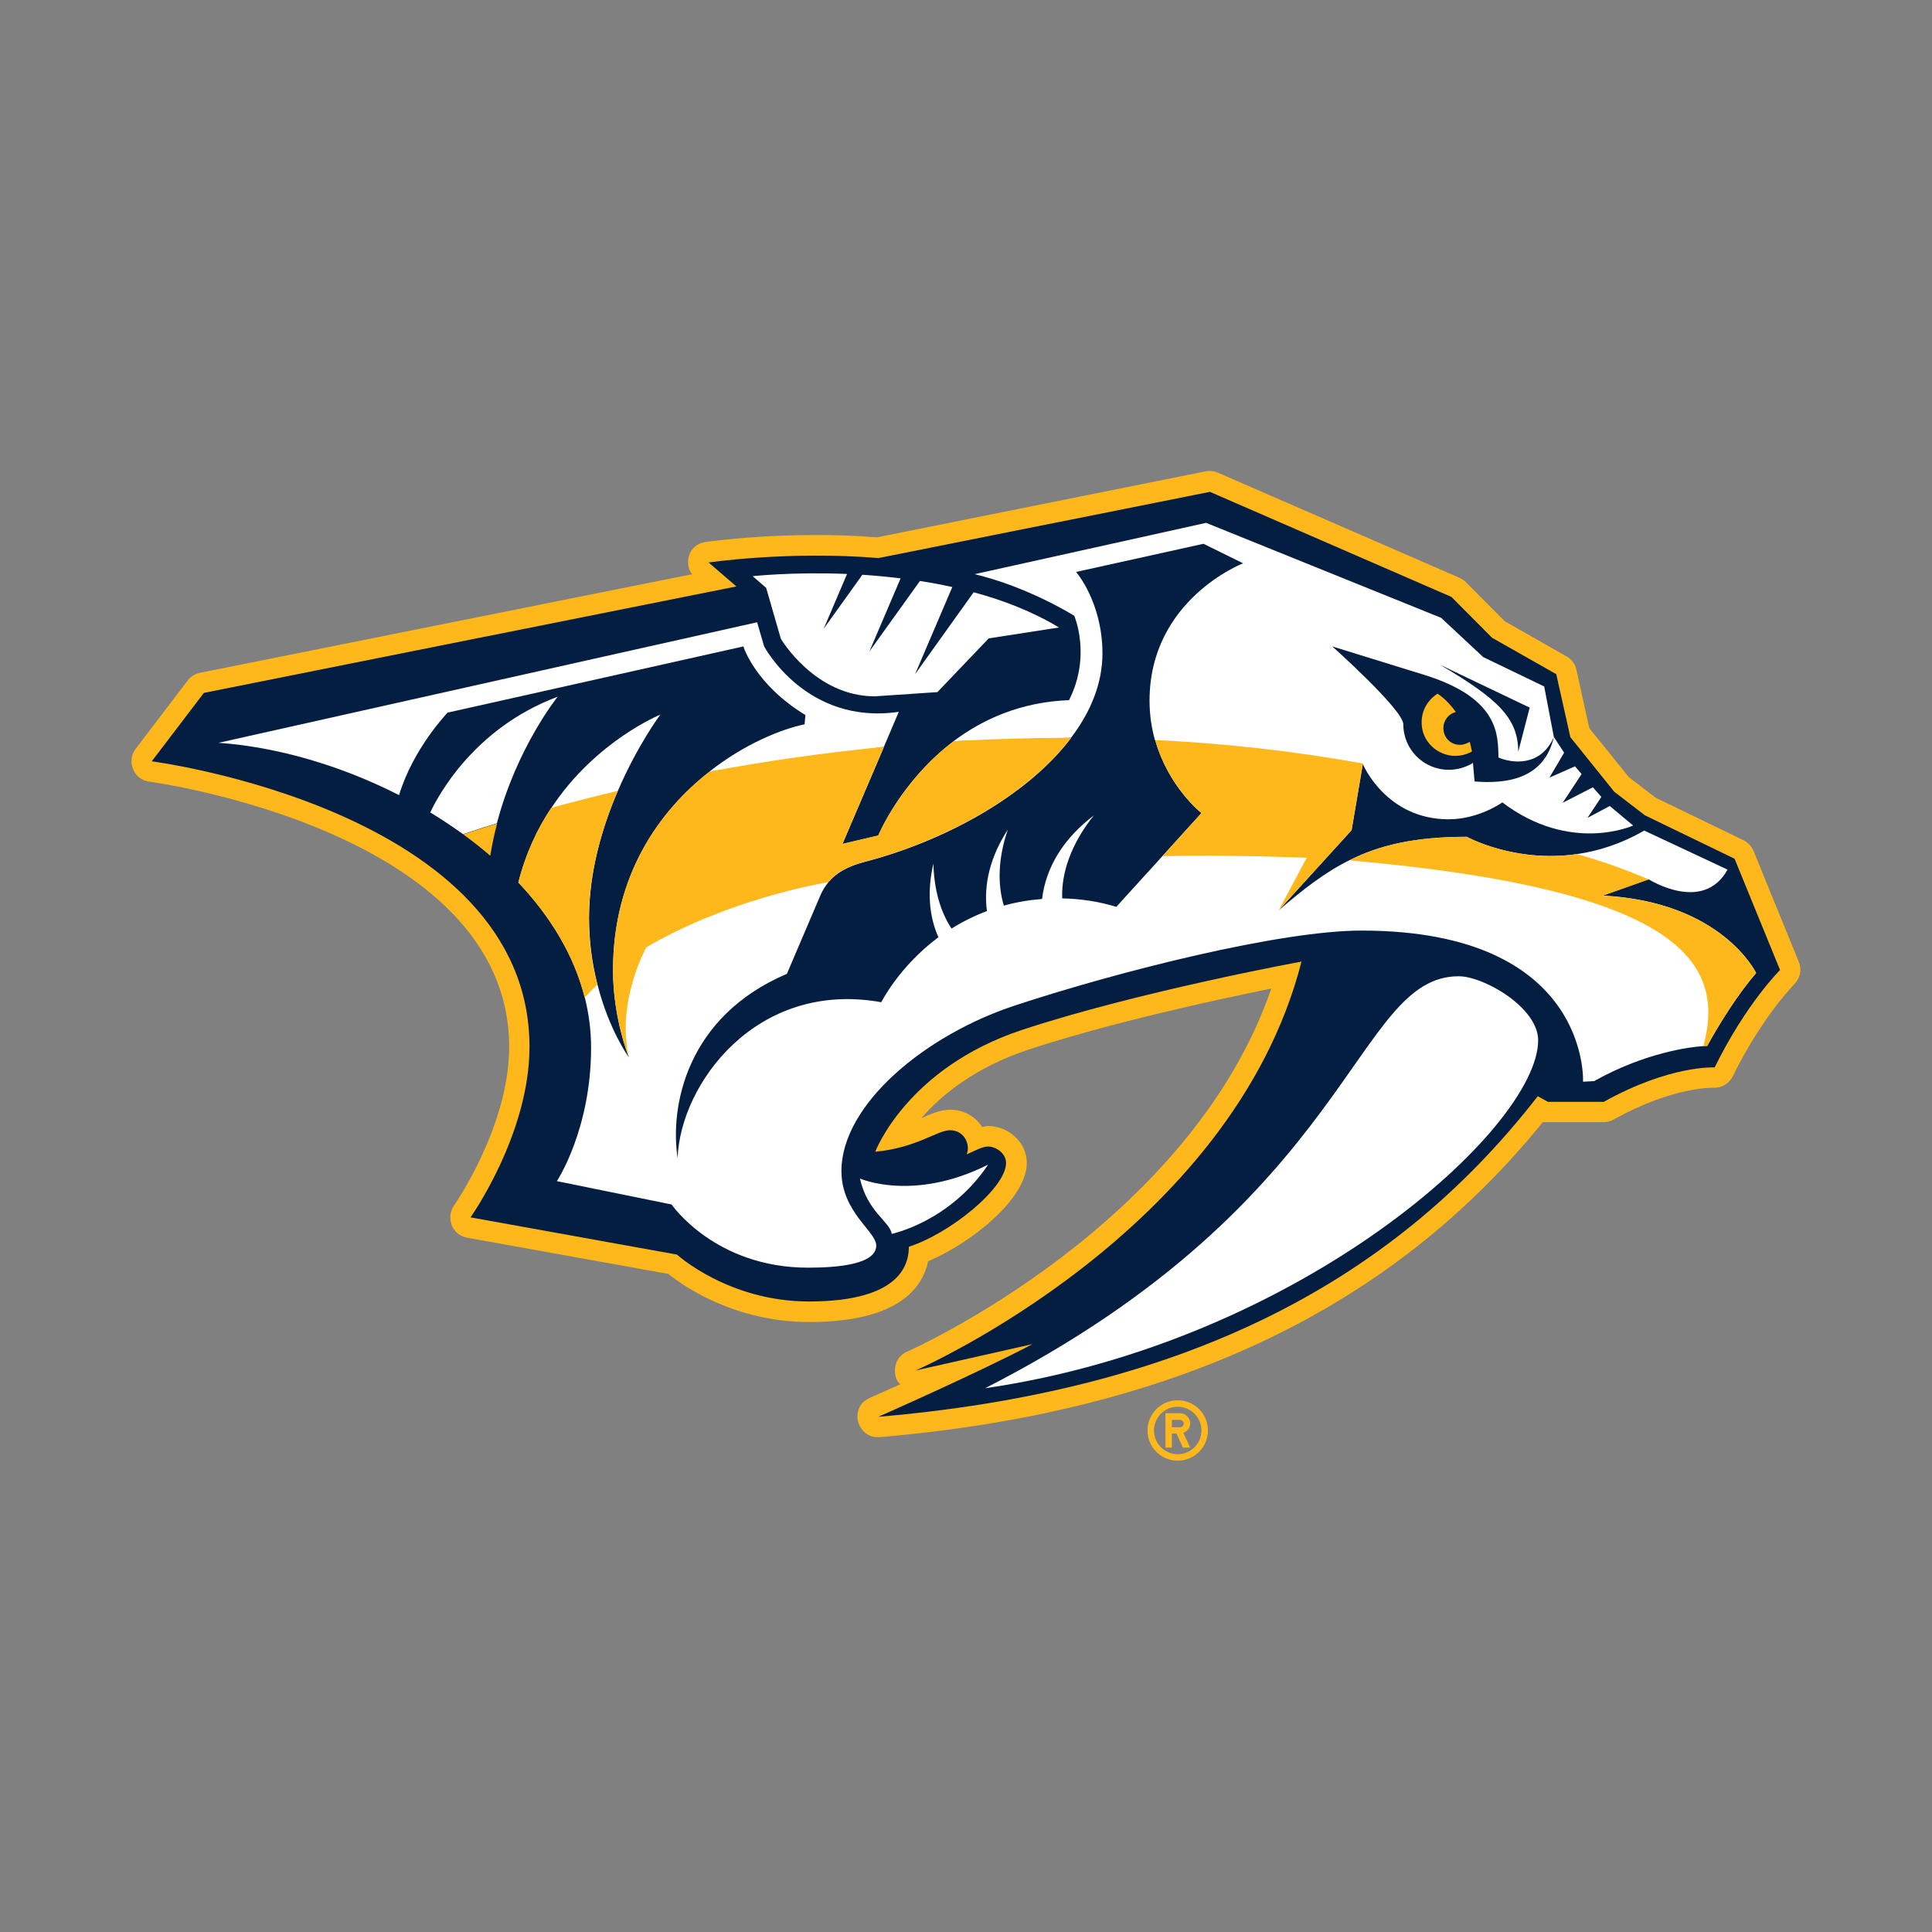
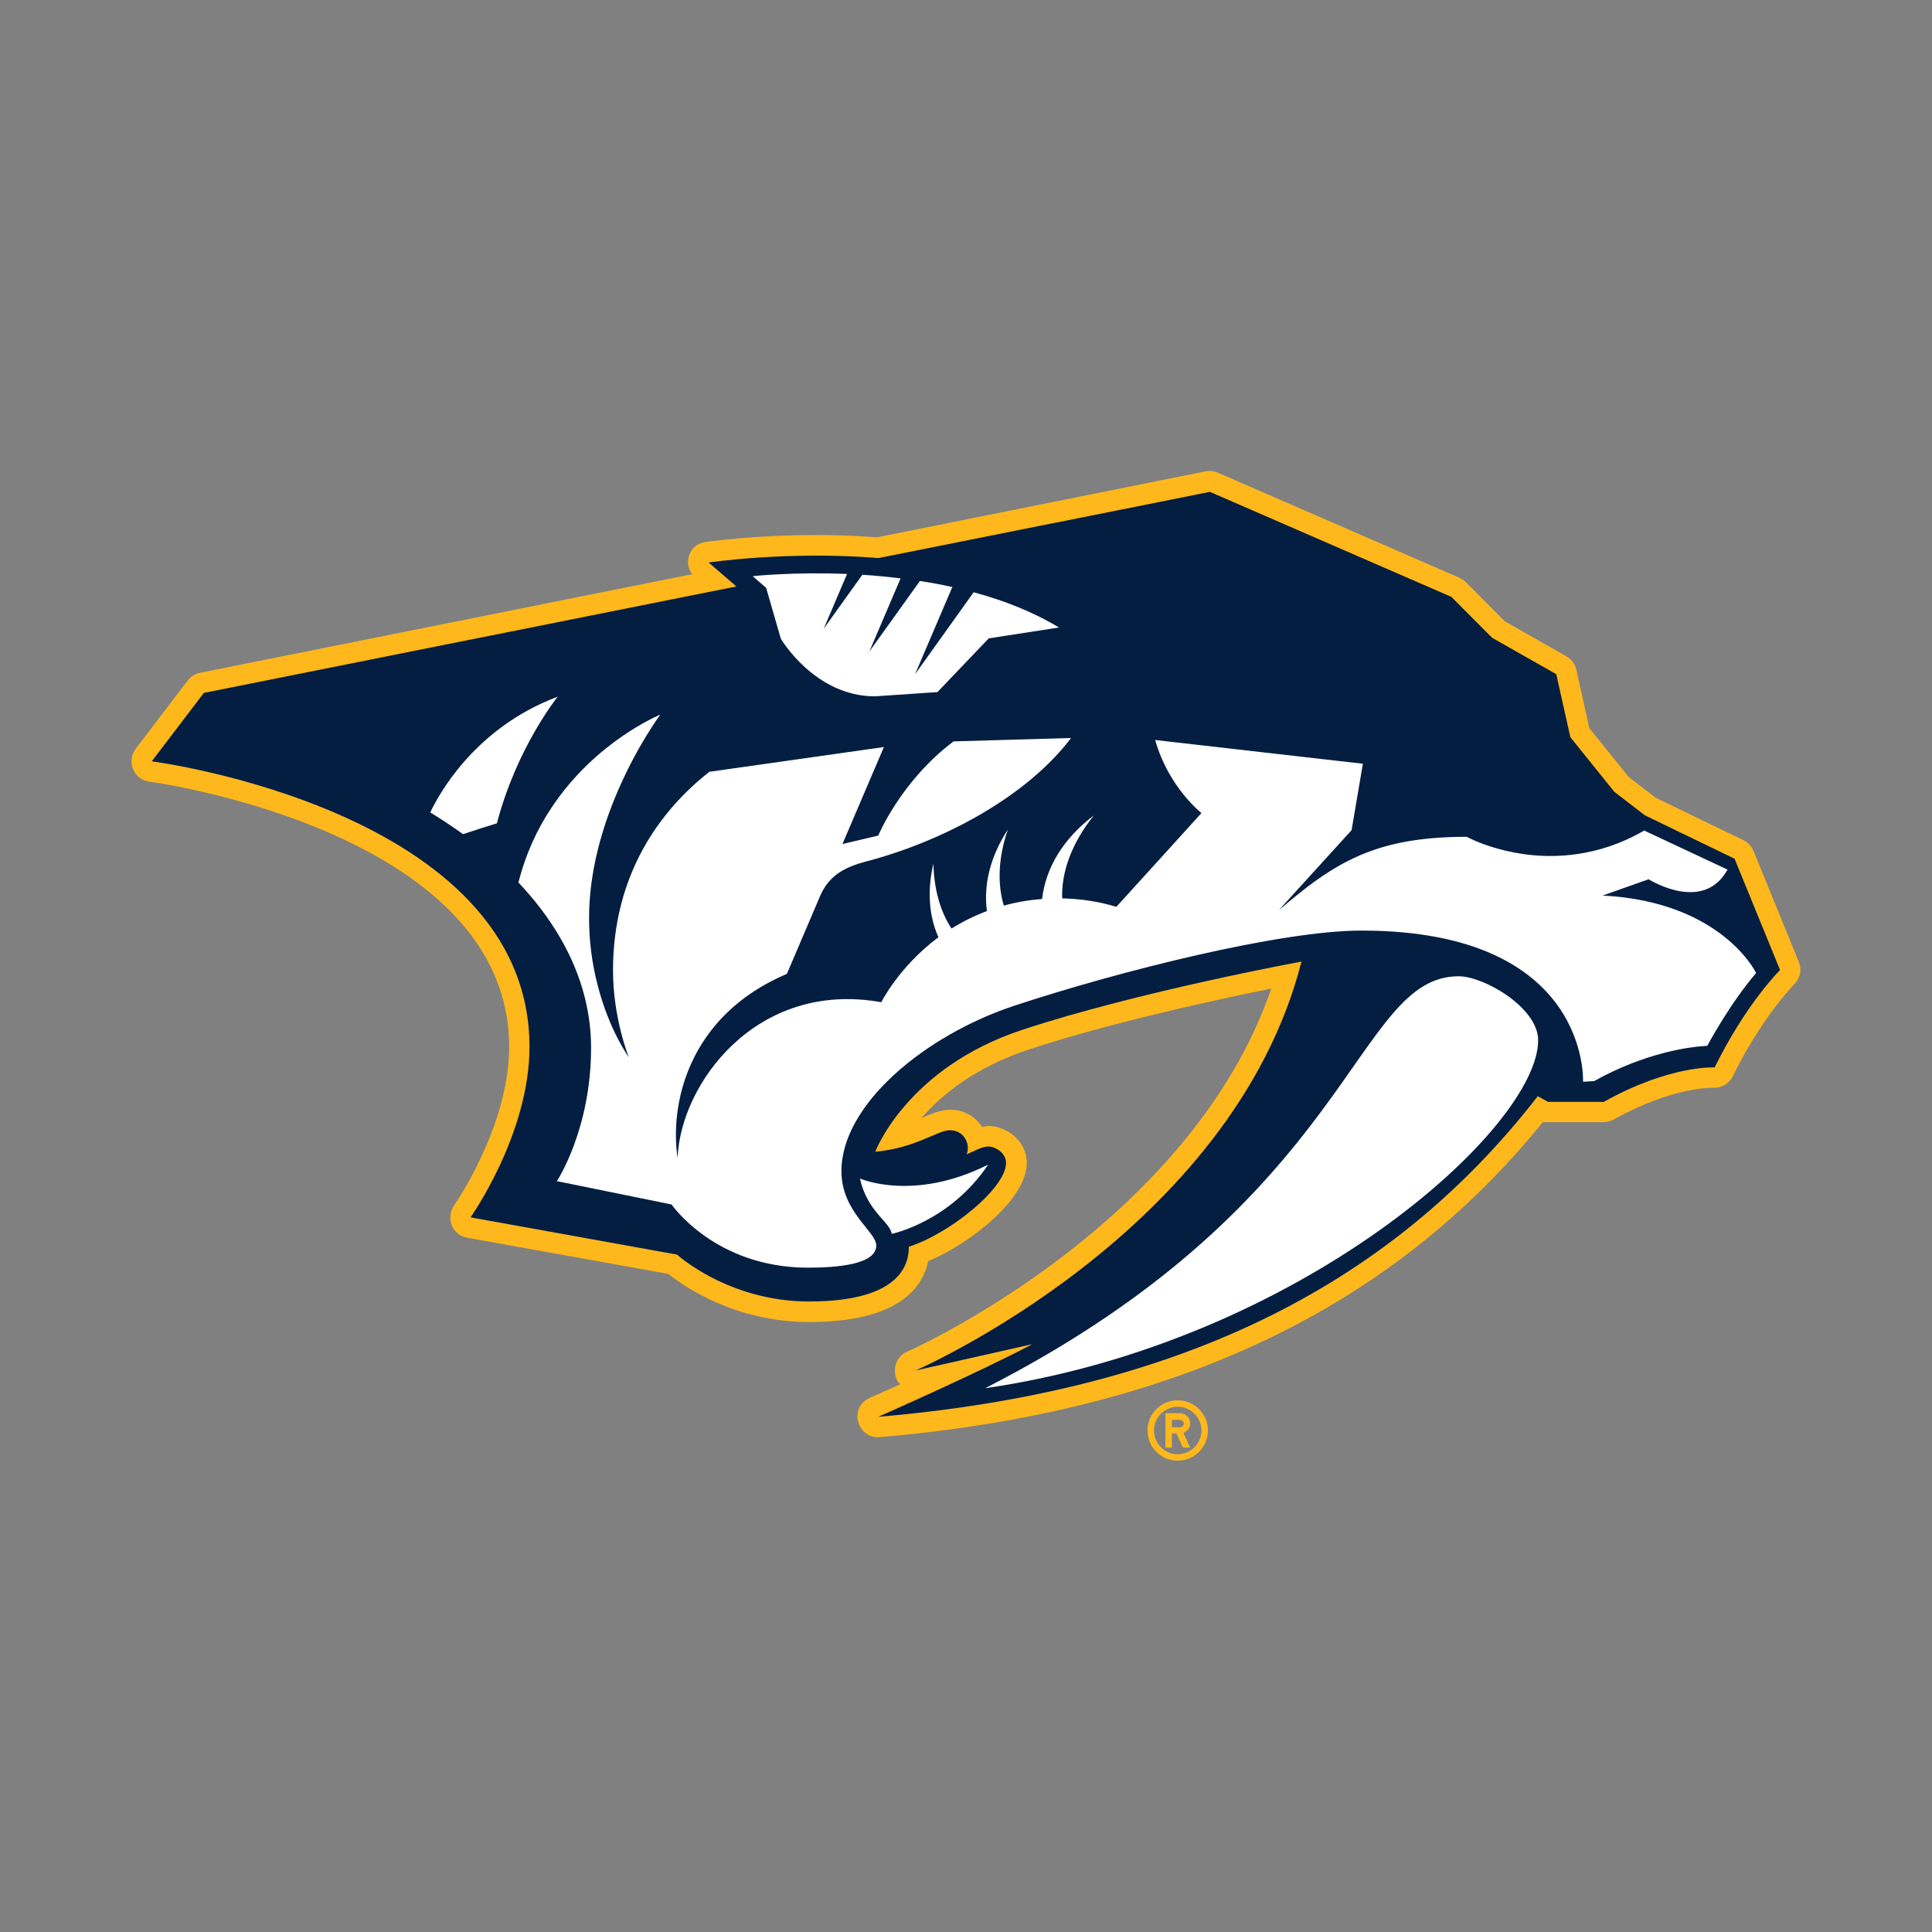
<svg xmlns="http://www.w3.org/2000/svg" xml:space="preserve" style="enable-background:new 0 0 960 960;" viewBox="0 0 960 960" height="960px" width="960px" y="0px" x="0px" id="Layer_1" version="1.1">
  <rect x="0" y="0" width="960" height="960" fill="#808080" stroke="none" />
  <style type="text/css">
	.st0{fill:#FFB81C;}
	.st1{fill:#041E42;}
	.st2{fill:#FFFFFF;}
</style>
  <path d="M585.2,695.8c-8.3,0-15,6.7-15,15c0,8.3,6.7,15,15,15s15-6.7,15-15C600.2,702.5,593.5,695.8,585.2,695.8  L585.2,695.8z M585.2,722.6c-6.5,0-11.8-5.3-11.8-11.8c0,0,0,0,0,0c0-6.5,5.3-11.8,11.8-11.8c6.5,0,11.8,5.3,11.8,11.8  C597,717.3,591.7,722.6,585.2,722.6z M591.4,707.3c0-1.3-0.5-2.6-1.5-3.6c-1-1-2.2-1.5-3.6-1.5h-7.2v17.1h3.2v-7h2.3l3.2,7h3.6  l-3.4-7.3c1-0.4,1.8-1,2.5-1.9C591.1,709.4,591.4,708.4,591.4,707.3L591.4,707.3z M586.3,709.2h-4v-3.7h4c1,0,1.9,0.8,1.9,1.9  C588.2,708.4,587.3,709.2,586.3,709.2L586.3,709.2z M871.3,422.8c-1-2.3-2.7-4.2-5-5.3l-43.6-21.1l-13.4-10.3l-19.6-24.3l-6.4-29  c-0.3-1.4-0.9-2.7-1.8-3.9c-0.8-1.1-1.9-2.1-3.2-2.8l-30.6-17.4l-19.3-19.4c-0.9-0.9-2-1.6-3.2-2.2l-120-52.2  c-1.9-0.8-4-1.1-6.1-0.7L435.8,267c-44.5-3.5-83.5,2.1-85.2,2.3c-10,1.7-10.1,12.5-6.6,16L99.4,334.3c-2.4,0.5-4.6,1.8-6.1,3.8  l-25.9,34c-4.6,6.1-1.1,15.3,6.8,16.3c1.8,0.2,178.8,24.5,178.8,131.8c0,39.5-27.1,78.4-27.4,78.8c-3.9,5.6-1.5,14.5,6.5,16l100,18  c7.6,6.1,33,23.9,70,23.9c43.8,0,56.2-16.6,59.1-30.2c21.7-9.2,49-31.2,49-48.8c0-11-9.9-18.4-19.2-18.4c-1.1,0-2,0.4-3,0.5  c0,0-4.7-8.6-16-8.6c-4.8,0-10.1,2.4-14.2,4.2c10-11.5,26.6-25.2,53.1-34c40.9-13.5,94.1-25,120.8-30.4  C591.2,609.1,452.3,671,450.8,671.6c-8.3,3.6-6.8,14.1-3.4,16.2l-15.2,6.8c-10.8,4.8-6.2,20.5,5,19.5  c146.6-12.5,254.3-63.8,329.4-156.5h30.2c1.8,0,3.5-0.5,5-1.3c29.5-16.5,49.4-15.8,49.5-15.8c4.1,0.2,7.9-2.1,9.7-5.7  c14.6-29.7,30.4-45.5,30.5-45.7c2.2-2.2,4.3-6.3,2.3-11.2L871.3,422.8L871.3,422.8L871.3,422.8z" class="st0" />
  <path d="M817.3,405.1l-15.2-11.7l-21.8-27.1l-7-31.3l-31.9-18.1l-20.2-20.3l-120-52.2l-164.7,32.9  c-44.5-3.7-84.4,2.2-84.4,2.2l13.8,11.9l-264.6,52.9l-25.9,34c0,0,187.7,24.2,187.7,141.9c0,43.4-29.3,84.7-29.3,84.7l102.6,18.5  c0,0,25.5,23.3,65.6,23.3c46.6,0,49.6-19.5,49.6-27.2c20.5-6.6,48.3-29.2,48.3-41.6c0-5-5.2-8.2-8.9-8.2c-3.1,0-7.3,2.5-10.7,3.9  c2-4.4-0.8-12-8.3-12c-6.2,0-16.7,8.8-37.1,10.7c0,0,15.6-41.5,72.8-60.5c57.8-19.1,139-34,139-34C612.3,612.7,454.9,681,454.9,681  l58.1-13.1c-26.9,14.2-76.6,36.1-76.6,36.1c146.4-12.5,252.9-62.8,327.7-159.3l5.1,2.8h27.7c33-18.4,55.1-17.1,55.1-17.1  c15.7-31.9,32.5-48.4,32.5-48.4l-22.6-55.3L817.3,405.1L817.3,405.1z" class="st1" />
  <path d="M213.8,403.7c5.6,3.4,11,7,16.3,10.8c5.6-1.9,11.2-3.7,16.8-5.4c9.9-37.8,30.2-62.9,30.2-62.9  C235.1,361.9,217.3,396.2,213.8,403.7z M388,317.4c0,0,16.8,28.6,46.7,28.6l31.1-2.1l25.5-26.7l34.9-5.4  c-12.9-7.8-27.5-13.5-42.4-17.5L454.7,335l18.5-43.3c-5.4-1.2-10.7-2.2-16.1-3l-25.1,35l15.5-36.3c-6.3-0.8-12.7-1.4-19-1.8  l-19.2,26.8l11.6-27.2c-27.1-1.1-46.9,1.1-46.9,1.1l6.7,5.8L388,317.4L388,317.4z M427.3,585.6c3.7,16.6,14.8,21.3,15.8,27.5  c0,0,28.8-5.9,47.9-34.4C453.8,597.4,427.3,585.6,427.3,585.6L427.3,585.6z M764.3,516.9c0-16.2-26.9-31.8-39.5-31.8  c-52.2,0-51.4,110.8-235.3,204.7C646.1,667.1,764.3,560.6,764.3,516.9z" class="st2" />
-   <path d="M400.2,355.3l-0.4,4.6c-11.6,2.4-29.9,9.8-47.3,23.5l86.7-12.3l7.4-17.4c-46.1,6.8-66.9-32.5-66.9-32.5l-3.5-12  l-267.6,59.9c28.9,2,60.7,11.2,89.7,26c6.9-23.1,24.1-41,24.1-41l147-32.9C369.3,321.2,375.2,340.1,400.2,355.3L400.2,355.3z" class="st2" />
  <path d="M796.3,445l22.9-8.1c0,0,27.1,17.2,39.2-4.8L817,412.7c-11.6,6.7-22.9,10.2-33.5,11.7v0  c-31,4.5-54.7-8.6-54.7-8.6c-25.7,0-43.3,4.1-58.4,11.7h0c-12.3,6.1-22.9,14.5-35,24.8l36.2-39.8l5.6-33L574,367.7  C580.6,391.2,597,404,597,404l-19.4,21.4l-22.9,25.2c-8.5-2.6-17.6-4-26.9-4.2c-0.5-12.7,4.5-27.2,15.7-41.2  c-14.8,11.2-23.8,25.5-25.7,41.5c-6.5,0.5-12.9,1.6-19,3.3c-3.2-10.6-2.9-23.6,2-37.8c-8.6,13.2-12.2,27.1-10.4,40.5  c-6.1,2.3-12,5.2-17.6,8.7c-5.4-8.2-8.7-19.2-9-32.3c-3.1,13.4-2.3,25.9,2.5,36.6c-19.6,14.6-28.4,32.3-28.4,32.3  c-62.2-11.2-99.9,40.8-101.2,77.4c-3.9-25.3,4.2-70.2,54.3-91.5l16.6-38.9c1-2.4,2.4-4.6,4-6.6l0,0c3.9-4.7,9.6-7.9,17.9-10.1  c40.1-10.4,81.1-33,102.7-61.6l-58.4,1.7c-26.3,19.8-37.4,46.8-37.4,46.8l-17.8,4.2l20.6-48.2l-86.7,12.3  c-24.8,19.4-47.9,51.3-47.9,98.7c0,23.7,7.8,43.1,7.9,43.2l0,0c0,0-9.8-13.3-15.6-36.1l0,0c-2.8-10.8-4.2-22-4.2-33.2  c0-23.3,6.7-45.5,14.3-63.1v0c9.8-22.8,21.1-37.9,21.1-37.9s-32.1,13-54.1,46.3l0,0c-6.9,10.3-12.7,22.6-16.4,37.1  c15.9,16.8,27.7,36.1,33,57.2c2,8,3.1,16.4,3.1,24.9c0,40.7-17,66.3-17,66.3l57,11.6c0,0,21.5,31.4,67.8,31.4  c14.6,0,33.9-1.6,33.9-11c0-7-17.3-16.6-17.3-37c0-33.1,41.6-67.6,86.3-82.3c52.2-17.2,132-37.2,172.1-37.2  c113.8,0,110.1,75.1,110.1,75.1l5.5-0.3c25.3-14.2,47.8-17,54.3-17.4c0.6-0.1,1.3-0.1,1.9-0.1c0,0,11.2-21,24.3-36.2  C872.6,483.4,855.6,448,796.3,445L796.3,445z" class="st2" />
-   <path d="M473.8,368.3l58.4-1.7c9.8-12.9,15.6-27.1,15.6-41.9c0-25.5-13.1-40.5-13.1-40.5l63.3-14l19.7,9.7  c0,0-46.5,17.9-46.5,68.3c0,6.6,0.9,13.2,2.7,19.6l103.2,11.7c0,0,11.4,27.6,42.7,27.6c15.1,0,26.7-8.4,26.7-8.4  c33.9,25.7,65,11.5,65,11.5l-11.6-9.7l-11.1,5.9l6.9-10.4l-4.2-4.8l-15,7.7l9.4-14.3l-3.3-3.8l-12.7,5.6l7.3-12.4l-5.1-7.8  c-4.8,20.9-23.4,23.4-39.4,22.1l-0.8-9.2c-3.6,2.2-7.7,3.4-12,3.4c-12.5,0-22.6-10.1-22.6-22.6c0-7.2-35.3-38.7-35.3-38.7l45.6,14.1  c38.2,11.8,36.6,30.8,37,41.1c6.4,2.8,20.9,4.9,27.5-10.2l-4.8-25.1L737,326.5l-20.9-19.5l-116.8-47.2l-115,25.5  c27.1,6.5,49.5,20.7,49.5,20.7s8.6,19.8-2.6,41.9C507.1,348.8,488.2,357.5,473.8,368.3L473.8,368.3z M760.1,351.6l-5.7,22  c0-16.6-9.8-26.2-38.9-43.3L760.1,351.6L760.1,351.6z" class="st2" />
-   <path d="M819.2,437c0,0-15.7-7.1-35.6-12.6c-31,4.5-54.7-8.6-54.7-8.6c-25.7,0-43.3,4.1-58.4,11.7  c166.1,14.6,186.9,51.4,175.9,92.3c0.6-0.1,1.3-0.1,1.9-0.1c0,0,11.2-21,24.3-36.2c0,0-16.9-35.5-76.2-38.4L819.2,437L819.2,437  L819.2,437z M307,393c-11.1,2.6-22.1,5.4-33.1,8.4c-6.9,10.3-12.7,22.6-16.4,37.1c15.9,16.8,27.7,36.1,33,57.2  c2-2.2,4.1-4.3,6.3-6.4c-2.8-10.8-4.2-22-4.2-33.2C292.7,432.7,299.4,410.6,307,393L307,393z M677.2,379.4  c-35.2-6.4-69.8-10.1-103.2-11.7C580.6,391.2,597,404,597,404l-19.4,21.4c35.1-0.7,71.7,0.8,71.7,0.8l-13.9,26.1l36.2-39.8  L677.2,379.4L677.2,379.4z M436.4,415.1l-17.8,4.2l20.6-48.2c-31.3,3.1-60.5,7.4-86.7,12.3c-24.8,19.4-47.9,51.3-47.9,98.7  c0,23.8,7.9,43.2,7.9,43.2c-6.4-27.5,8.6-54.5,8.6-54.5s34.6-22.1,90.5-32.5c3.9-4.7,9.6-7.9,17.9-10.1  c40.1-10.4,81.1-33,102.7-61.6c-20,0-39.5,0.6-58.4,1.7C447.6,388.2,436.4,415.1,436.4,415.1L436.4,415.1z M243.6,425.2  c0.9-5.4,2-10.7,3.4-16c-5.6,1.7-11.2,3.5-16.8,5.4C234.7,417.9,239.2,421.4,243.6,425.2z M723.1,375.6c4.8,0,8.3-2.2,8.3-2.2  c-0.3-1.6-0.7-3.2-1.1-4.8c-1.2,0.7-2.8,1.5-4.8,1.5c-5.1,0-8.3-4-8.3-8.3c0-3.7,2.5-7.1,6.2-8c-4.5-6.4-9.1-9.1-9.1-9.1  s-7.9,4.4-7.9,14.2C706.3,368.6,714.5,375.6,723.1,375.6z" class="st0" />
</svg>